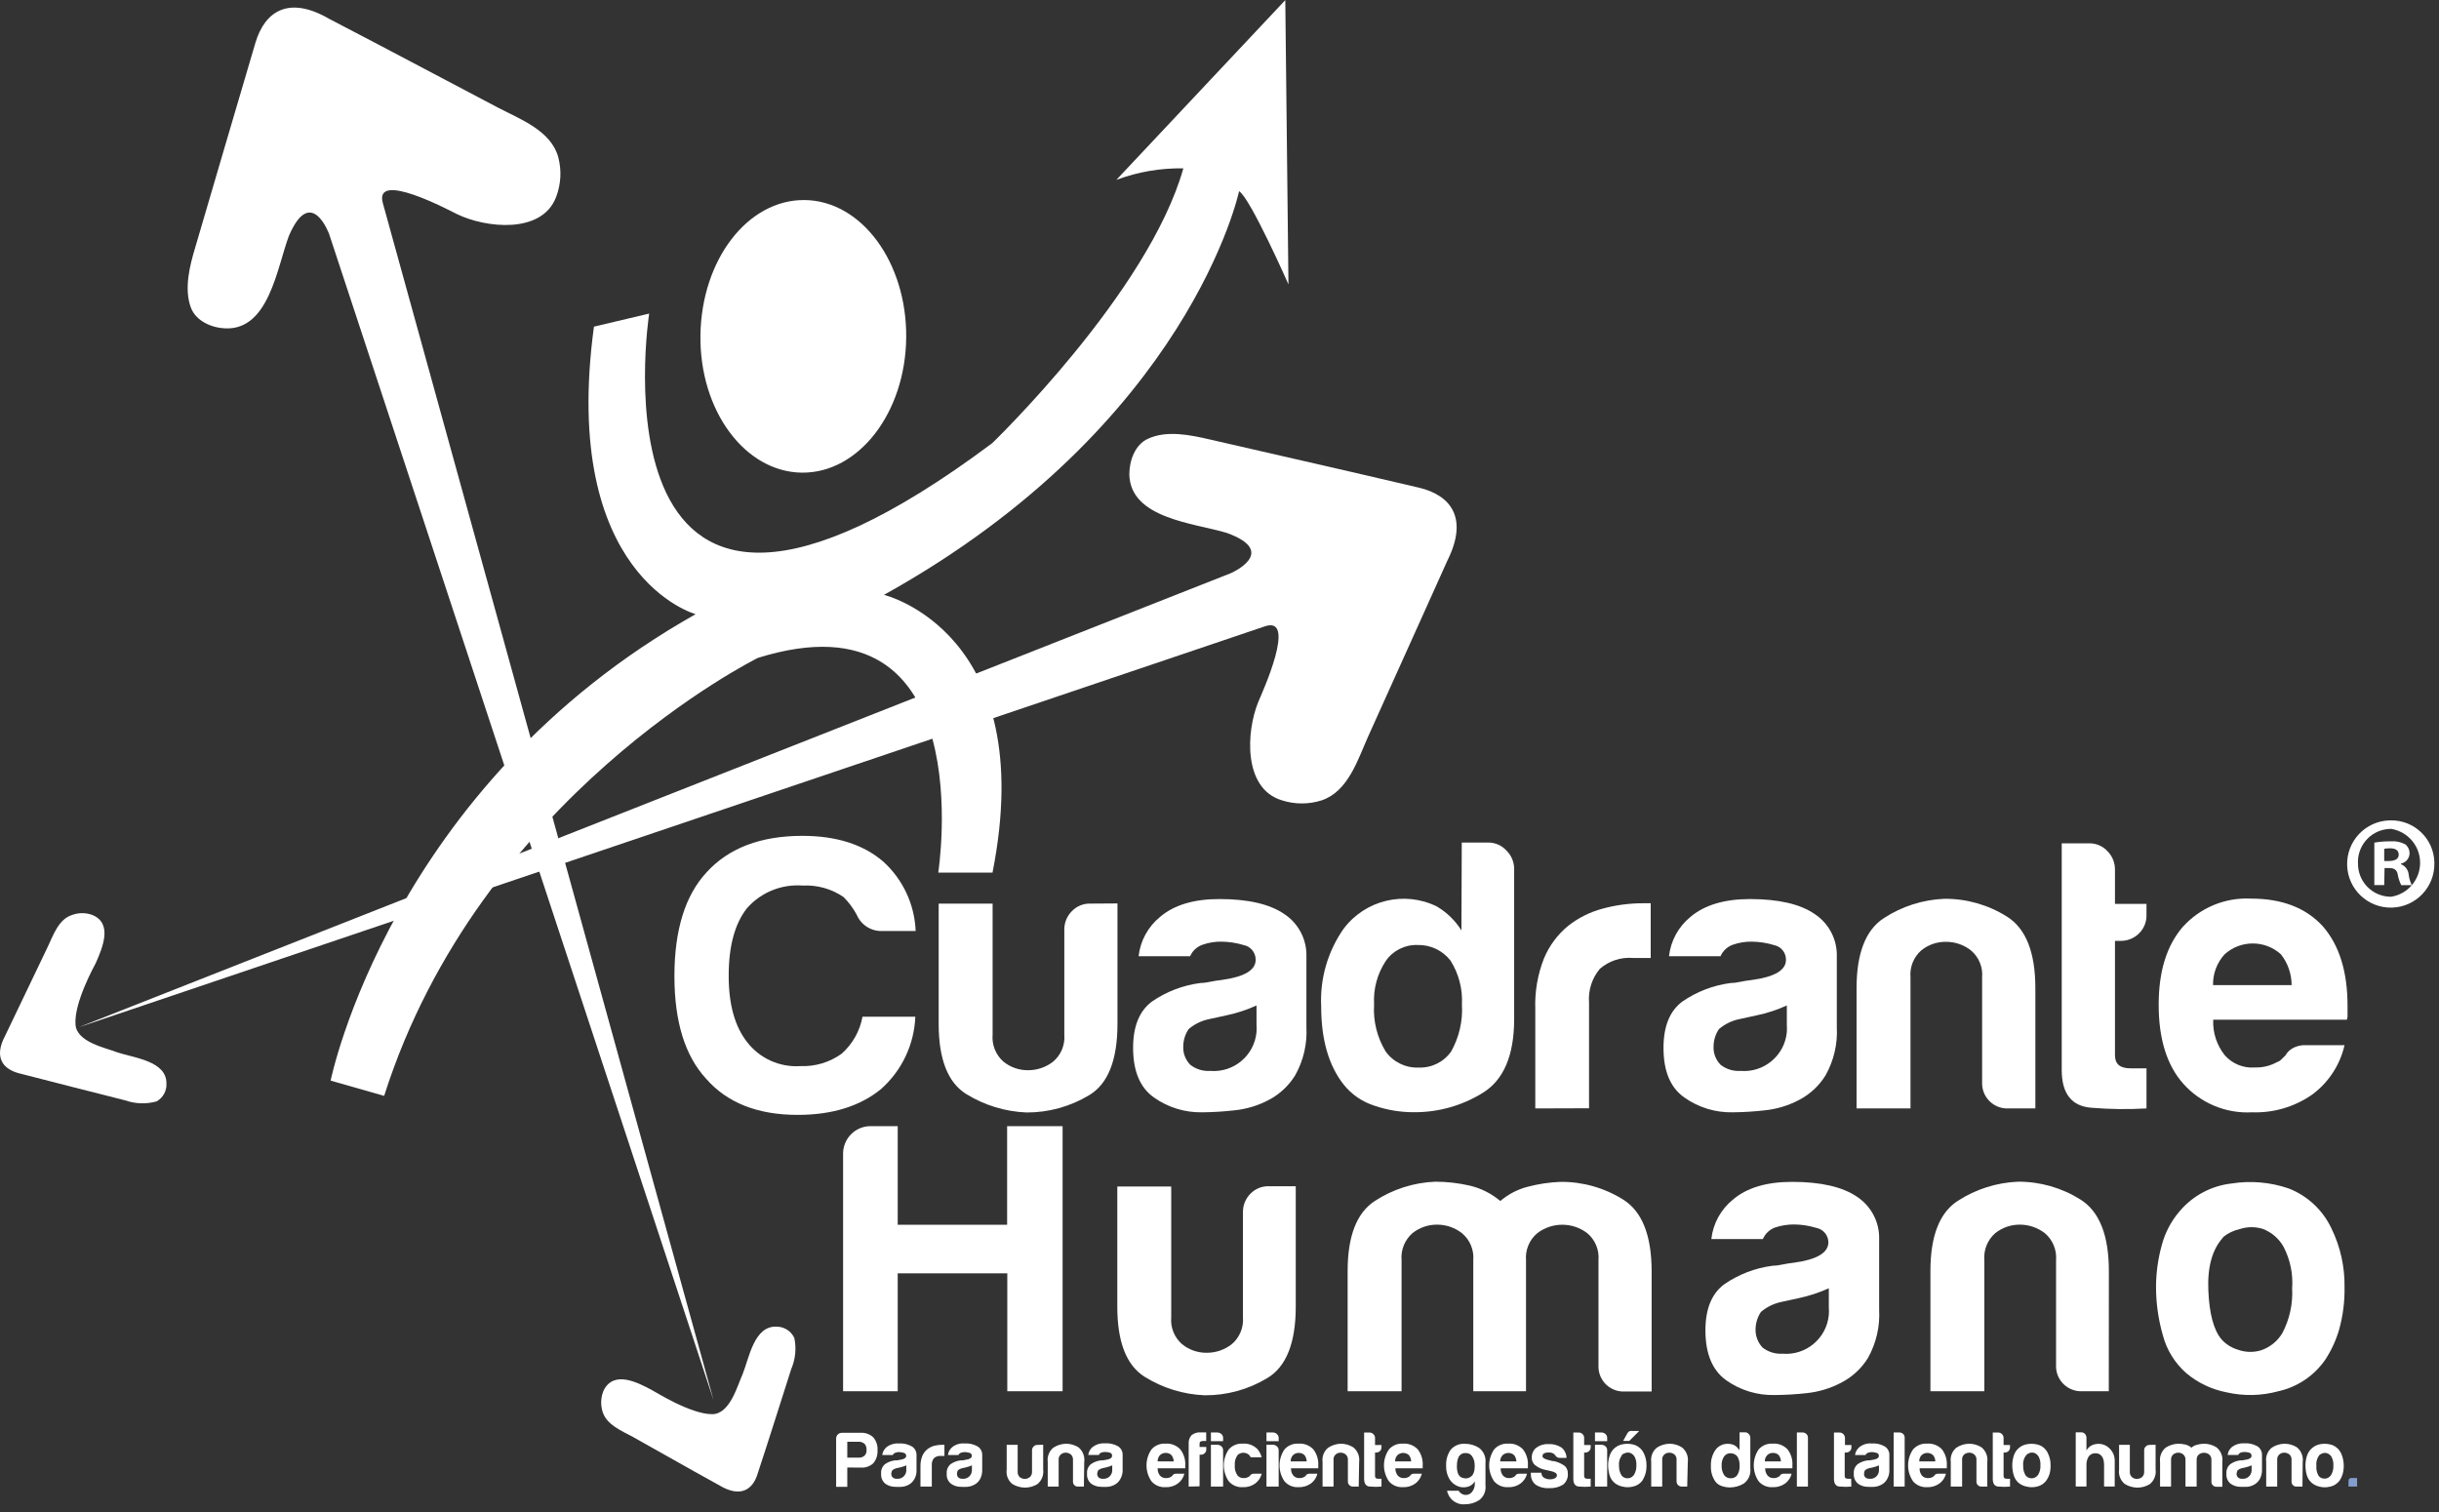
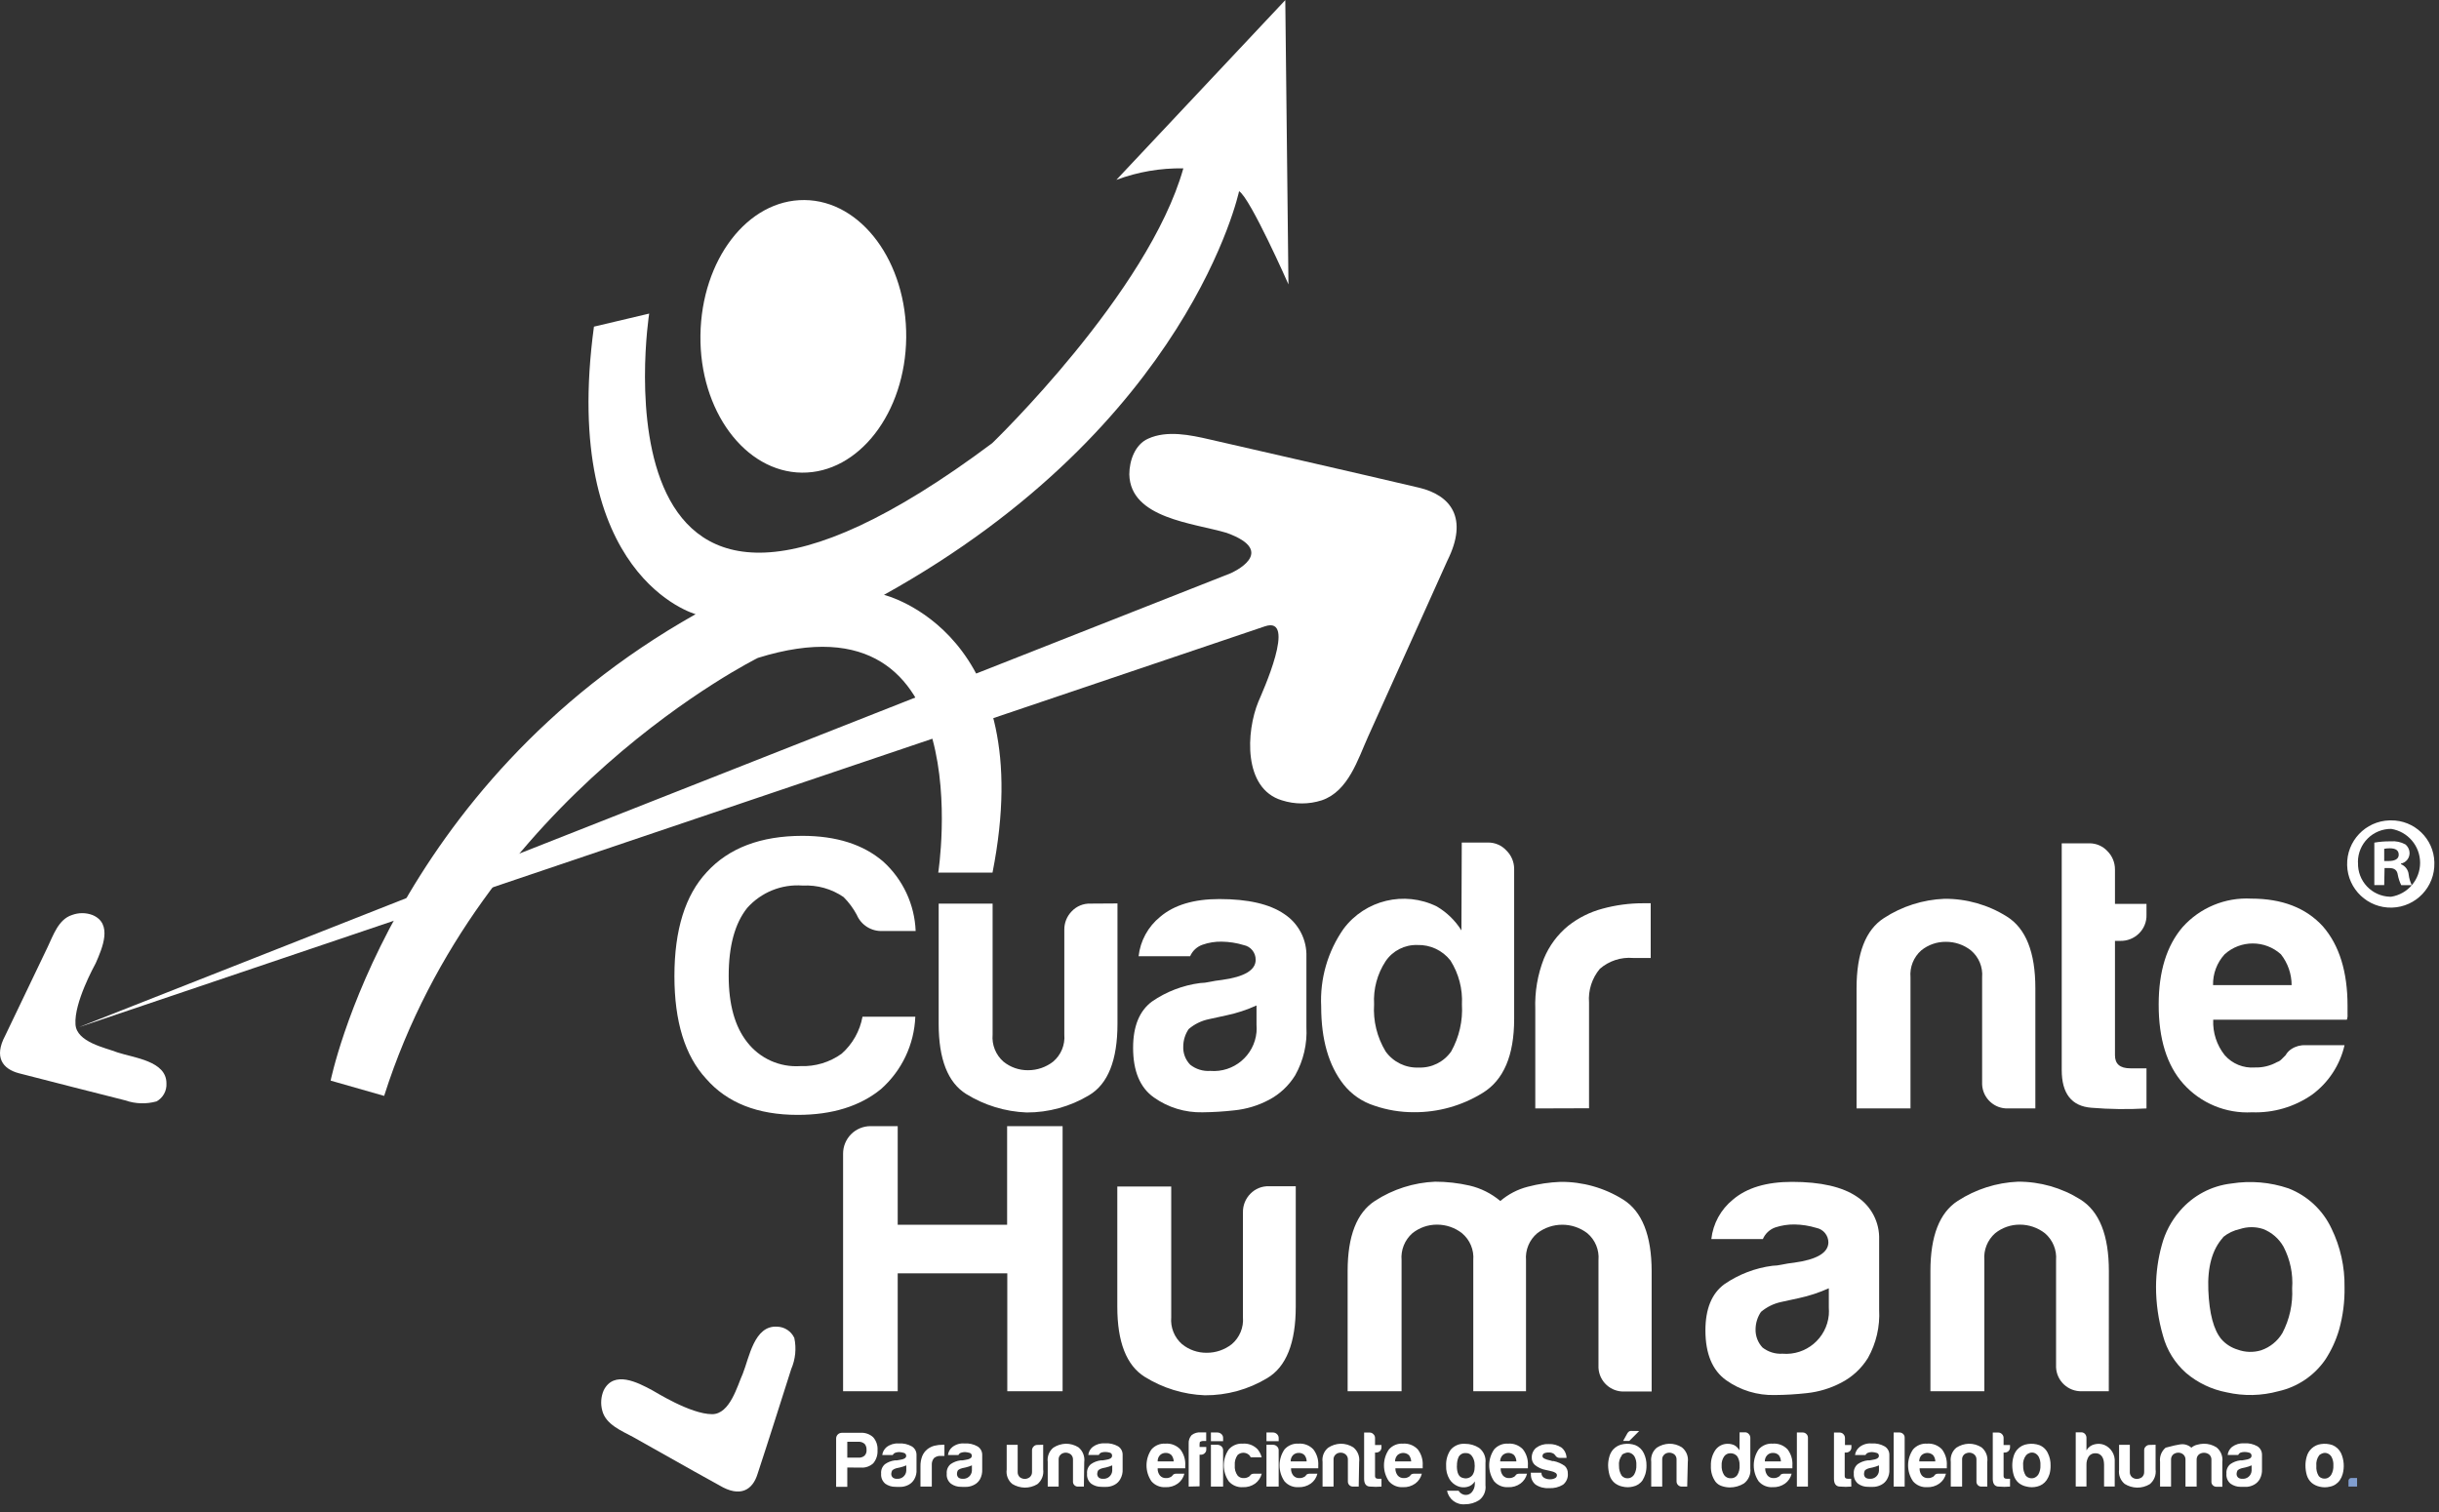
<svg xmlns="http://www.w3.org/2000/svg" width="300px" height="186px" viewBox="0 0 300 186" version="1.1">
  <rect x="0" y="0" width="300" height="186" fill="#333333" stroke="none" />
  <title>Logo Cuadante Humano-blanco</title>
  <desc>Created with Sketch.</desc>
  <g id="Page-1" stroke="none" stroke-width="1" fill="none" fill-rule="evenodd">
    <g id="Logo-Cuadante-Humano-blanco" transform="translate(0, -1)" fill-rule="nonzero">
      <path d="M151.384,71.514 C151.384,71.514 157.405,68.905 150.877,66.549 C146.81,65.334 139.025,64.784 138.908,59.354 C138.908,57.685 139.595,55.677 141.232,54.959 C143.546,53.902 146.44,54.515 148.775,55.054 C157.363,57.03 165.961,58.974 174.539,60.992 C178.447,61.921 180.644,64.721 178.035,69.951 L175.183,76.29 L168.285,91.598 C167.018,94.409 165.856,98.328 162.592,99.448 C160.988,99.966 159.262,99.966 157.658,99.448 C152.894,98.001 153.264,90.996 154.785,87.309 C155.208,86.305 159.613,76.659 155.567,78.054 L9.644,127.382 L151.384,71.514 Z" id="Path" fill="#FFFFFF" />
      <path d="M9.285,127.012 C9.412,129.21 12.972,129.886 14.461,130.467 C16.511,131.143 20.482,131.523 20.472,134.27 C20.529,135.182 20.056,136.046 19.257,136.489 C17.989,136.843 16.643,136.799 15.401,136.362 C11.028,135.253 6.676,134.154 2.313,133.024 C0.327,132.495 -0.771,131.048 0.634,128.407 L2.155,125.237 L5.863,117.493 C6.539,116.088 7.183,114.091 8.852,113.563 C9.666,113.256 10.563,113.256 11.377,113.563 C13.901,114.619 12.592,117.62 11.778,119.479 C11.62,119.786 9.095,124.339 9.285,127.012 Z" id="Path" fill="#FFFFFF" />
-       <path d="M40.489,29.804 C40.489,29.804 38.261,23.687 35.535,30.015 C34.067,33.956 33.074,41.637 27.697,41.394 C26.039,41.33 24.085,40.496 23.472,38.826 C22.616,36.491 23.345,33.649 24.032,31.378 C26.504,22.989 28.944,14.601 31.426,6.233 C32.577,2.419 35.472,0.412 40.489,3.317 L46.553,6.487 L61.278,14.252 C63.982,15.668 67.796,17.073 68.673,20.359 C69.094,21.967 69.001,23.666 68.408,25.219 C66.676,29.835 59.725,29.054 56.197,27.332 C55.225,26.856 45.951,21.912 47.092,25.99 L87.771,173.255 L40.489,29.804 Z" id="Path" fill="#FFFFFF" />
      <path d="M73.056,41.182 L79.849,39.576 C79.849,39.576 71.493,93.31 122.039,55.519 C122.039,55.519 141.243,37.03 145.553,21.711 C142.742,21.662 139.947,22.142 137.313,23.127 L158.092,1.014 L158.482,35.984 C158.482,35.984 153.782,25.335 152.408,24.521 C152.408,24.521 146.345,53.269 108.729,74.177 C108.729,74.177 127.923,78.794 122.081,108.344 L115.405,108.344 C115.405,108.344 120.898,73.31 93.222,81.931 C93.222,81.931 59.007,98.835 47.25,135.813 L40.669,133.932 C40.669,133.932 47.968,97.726 85.563,76.554 C85.563,76.554 68.884,72 73.056,41.182 Z" id="Path" fill="#FFFFFF" />
      <path d="M111.465,42.524 C111.37,51.779 105.623,59.217 98.63,59.143 C91.637,59.069 86.028,51.515 86.155,42.239 C86.282,32.963 91.954,25.546 98.958,25.609 C105.961,25.673 111.549,33.259 111.465,42.524 Z" id="Path" fill="#FFFFFF" />
      <path d="M104.218,181.527 L104.218,183.904 L102.845,183.904 L102.845,177.956 C102.845,177.575 103.151,177.265 103.532,177.259 L105.803,177.259 C106.386,177.21 106.964,177.405 107.398,177.798 C107.786,178.239 107.98,178.818 107.937,179.404 C107.972,179.982 107.787,180.552 107.419,180.999 C107.012,181.38 106.465,181.575 105.908,181.538 L104.218,181.527 Z M104.218,180.312 L105.56,180.312 C105.838,180.34 106.115,180.256 106.331,180.08 C106.524,179.885 106.617,179.613 106.585,179.34 C106.599,179.085 106.52,178.834 106.363,178.633 C106.164,178.451 105.903,178.353 105.634,178.358 L104.218,178.358 L104.218,180.312 Z" id="Shape" fill="#FFFFFF" />
      <path d="M111.782,183.64 C111.517,183.785 111.226,183.875 110.926,183.904 C110.655,183.92 110.384,183.92 110.113,183.904 C109.678,183.906 109.254,183.773 108.898,183.524 C108.53,183.219 108.337,182.753 108.38,182.277 C108.338,181.836 108.516,181.401 108.856,181.115 C109.215,180.861 109.633,180.701 110.07,180.65 L110.292,180.65 L110.609,180.598 C111.18,180.524 111.465,180.355 111.465,180.101 C111.468,179.917 111.339,179.757 111.158,179.721 C110.979,179.669 110.795,179.637 110.609,179.626 C110.444,179.627 110.28,179.656 110.123,179.71 C109.986,179.763 109.874,179.865 109.806,179.995 L108.518,179.995 C108.565,179.611 108.757,179.259 109.056,179.013 C109.482,178.688 110.012,178.53 110.546,178.569 C111.113,178.526 111.68,178.655 112.173,178.939 C112.533,179.167 112.746,179.569 112.732,179.995 L112.732,181.76 C112.765,182.183 112.669,182.607 112.458,182.975 C112.298,183.255 112.064,183.485 111.782,183.64 L111.782,183.64 Z M111.475,181.263 C111.23,181.37 110.975,181.455 110.715,181.517 L110.271,181.612 C110.087,181.656 109.914,181.739 109.764,181.855 C109.682,181.985 109.635,182.134 109.627,182.288 C109.617,182.462 109.682,182.631 109.806,182.753 C109.949,182.869 110.13,182.925 110.313,182.911 C110.597,182.941 110.881,182.854 111.1,182.671 C111.319,182.488 111.454,182.224 111.475,181.939 L111.475,181.263 L111.475,181.263 Z" id="Shape" fill="#FFFFFF" />
      <path d="M113.218,183.873 L113.218,181.379 C113.207,180.946 113.282,180.515 113.44,180.112 C113.574,179.791 113.784,179.508 114.053,179.288 C114.306,179.088 114.597,178.941 114.908,178.854 C115.254,178.768 115.609,178.725 115.965,178.728 L116.165,178.728 L116.165,180.101 L115.722,180.101 C115.42,180.079 115.122,180.174 114.887,180.365 C114.69,180.605 114.591,180.911 114.613,181.221 L114.613,183.873 L113.218,183.873 Z" id="Path" fill="#FFFFFF" />
      <path d="M119.852,183.64 C119.584,183.786 119.29,183.876 118.986,183.904 C118.722,183.92 118.458,183.92 118.194,183.904 C117.759,183.91 117.333,183.777 116.979,183.524 C116.601,183.226 116.402,182.756 116.451,182.277 C116.409,181.836 116.586,181.401 116.926,181.115 C117.287,180.863 117.704,180.703 118.141,180.65 L118.373,180.65 L118.69,180.598 C119.25,180.524 119.535,180.355 119.535,180.101 C119.549,179.917 119.421,179.753 119.239,179.721 C119.06,179.669 118.876,179.637 118.69,179.626 C118.525,179.627 118.361,179.656 118.204,179.71 C118.063,179.756 117.948,179.86 117.887,179.995 L116.599,179.995 C116.64,179.609 116.834,179.256 117.137,179.013 C117.559,178.681 118.092,178.522 118.627,178.569 C119.194,178.526 119.761,178.655 120.254,178.939 C120.614,179.167 120.827,179.569 120.813,179.995 L120.813,181.76 C120.835,182.182 120.74,182.602 120.539,182.975 C120.378,183.258 120.14,183.489 119.852,183.64 L119.852,183.64 Z M119.546,181.263 C119.3,181.37 119.046,181.455 118.785,181.517 L118.342,181.612 C118.156,181.654 117.983,181.737 117.835,181.855 C117.751,181.984 117.707,182.134 117.708,182.288 C117.699,182.459 117.76,182.627 117.877,182.753 C118.021,182.866 118.201,182.922 118.384,182.911 C118.669,182.941 118.954,182.853 119.174,182.667 C119.393,182.482 119.527,182.215 119.546,181.929 L119.546,181.263 L119.546,181.263 Z" id="Shape" fill="#FFFFFF" />
      <path d="M128.313,178.728 L128.313,181.76 C128.407,182.449 128.135,183.138 127.595,183.577 C127.124,183.862 126.582,184.009 126.032,184 C125.49,183.987 124.961,183.83 124.5,183.545 C123.985,183.114 123.729,182.446 123.824,181.781 L123.824,178.738 L125.176,178.738 L125.176,182.034 C125.153,182.292 125.251,182.546 125.44,182.721 C125.617,182.854 125.832,182.928 126.053,182.932 C126.271,182.926 126.481,182.852 126.655,182.721 C126.855,182.552 126.961,182.296 126.94,182.034 L126.94,179.414 C126.939,179.24 127.008,179.073 127.13,178.949 C127.247,178.816 127.418,178.743 127.595,178.749 L128.313,178.728 Z" id="Path" fill="#FFFFFF" />
      <path d="M133.32,183.873 L132.644,183.873 C132.484,183.89 132.324,183.844 132.199,183.742 C132.074,183.641 131.995,183.494 131.979,183.334 L131.979,180.587 C131.998,180.331 131.896,180.081 131.704,179.911 C131.527,179.778 131.313,179.704 131.092,179.7 C130.872,179.699 130.66,179.773 130.489,179.911 C130.293,180.078 130.191,180.33 130.215,180.587 L130.215,183.873 L128.873,183.873 L128.873,180.841 C128.785,180.177 129.044,179.514 129.56,179.087 C130.014,178.791 130.539,178.623 131.081,178.601 C131.637,178.594 132.184,178.748 132.655,179.045 C133.189,179.487 133.457,180.174 133.363,180.862 L133.32,183.873 Z" id="Path" fill="#FFFFFF" />
      <path d="M137.113,183.64 C136.845,183.786 136.55,183.876 136.246,183.904 C135.979,183.921 135.711,183.921 135.444,183.904 C135.009,183.906 134.585,183.773 134.229,183.524 C133.857,183.223 133.662,182.754 133.711,182.277 C133.664,181.835 133.842,181.398 134.187,181.115 C134.543,180.863 134.957,180.703 135.391,180.65 L135.623,180.65 L135.94,180.598 C136.511,180.524 136.785,180.355 136.785,180.101 C136.812,179.916 136.693,179.742 136.511,179.7 C136.329,179.645 136.14,179.617 135.951,179.615 C135.786,179.614 135.622,179.639 135.465,179.689 C135.328,179.743 135.218,179.85 135.158,179.985 L133.859,179.985 C133.903,179.594 134.101,179.237 134.408,178.992 C134.837,178.672 135.365,178.515 135.898,178.548 C136.464,178.511 137.03,178.64 137.525,178.918 C137.885,179.146 138.098,179.548 138.085,179.974 L138.085,181.739 C138.109,182.163 138.01,182.585 137.799,182.954 C137.643,183.245 137.404,183.484 137.113,183.64 Z M136.806,181.263 C136.56,181.368 136.306,181.453 136.046,181.517 L135.602,181.612 C135.417,181.654 135.244,181.737 135.095,181.855 C135.009,181.983 134.961,182.133 134.958,182.288 C134.948,182.462 135.013,182.631 135.137,182.753 C135.277,182.867 135.454,182.924 135.634,182.911 C135.919,182.944 136.206,182.858 136.427,182.675 C136.648,182.492 136.785,182.226 136.806,181.939 L136.806,181.263 L136.806,181.263 Z" id="Shape" fill="#FFFFFF" />
      <path d="M144.718,182.288 L145.68,182.288 C145.562,182.777 145.273,183.208 144.866,183.503 C144.427,183.817 143.895,183.973 143.356,183.947 C142.701,183.987 142.065,183.722 141.634,183.228 C140.819,182.045 140.819,180.482 141.634,179.298 C142.067,178.808 142.703,178.547 143.356,178.59 C144.035,178.538 144.702,178.794 145.173,179.288 C145.614,179.856 145.833,180.566 145.785,181.284 L145.785,181.496 C145.796,181.537 145.796,181.581 145.785,181.622 L142.394,181.622 C142.375,181.947 142.476,182.267 142.68,182.52 C142.869,182.733 143.146,182.846 143.43,182.827 C143.629,182.836 143.827,182.788 144,182.689 C144.04,182.679 144.077,182.657 144.106,182.626 L144.211,182.52 C144.246,182.456 144.297,182.401 144.359,182.362 C144.469,182.302 144.594,182.277 144.718,182.288 Z M142.394,180.777 L144.37,180.777 C144.359,180.498 144.263,180.229 144.095,180.006 C143.904,179.818 143.644,179.719 143.377,179.731 C143.117,179.726 142.866,179.825 142.68,180.006 C142.484,180.214 142.381,180.492 142.394,180.777 L142.394,180.777 Z" id="Shape" fill="#FFFFFF" />
      <path d="M146.208,183.873 L146.208,178.59 C146.181,178.202 146.314,177.82 146.577,177.534 C146.904,177.287 147.311,177.17 147.718,177.206 C147.824,177.196 147.93,177.196 148.035,177.206 C148.144,177.196 148.254,177.196 148.363,177.206 L148.363,178.263 L148.035,178.263 C147.9,178.253 147.764,178.282 147.644,178.347 C147.581,178.347 147.549,178.495 147.549,178.654 L147.549,179.002 L148.373,179.002 L148.373,179.288 C148.387,179.467 148.317,179.642 148.183,179.763 C148.066,179.882 147.907,179.951 147.739,179.953 L147.549,179.953 L147.549,183.841 L146.208,183.873 Z" id="Path" fill="#FFFFFF" />
      <path d="M148.944,177.217 L149.717,177.217 C150.118,177.217 150.444,177.51 150.444,177.872 L150.444,178.284 L148.944,178.284 L148.944,177.217 Z M148.944,178.728 L149.717,178.728 C149.91,178.728 150.095,178.797 150.231,178.919 C150.367,179.042 150.444,179.209 150.444,179.383 L150.444,183.873 L148.944,183.873 L148.944,178.728 Z" id="Shape" fill="#FFFFFF" />
      <path d="M154.225,182.288 L155.197,182.288 C155.073,182.774 154.786,183.203 154.384,183.503 C153.944,183.815 153.412,183.971 152.873,183.947 C152.215,183.991 151.575,183.725 151.141,183.228 C150.326,182.045 150.326,180.482 151.141,179.298 C151.574,178.808 152.21,178.547 152.863,178.59 C153.546,178.537 154.217,178.793 154.69,179.288 C154.923,179.576 155.093,179.911 155.187,180.27 L153.835,180.27 C153.791,180.163 153.727,180.066 153.644,179.985 C153.242,179.622 152.631,179.622 152.229,179.985 C151.963,180.355 151.839,180.809 151.88,181.263 C151.84,181.711 151.964,182.158 152.229,182.52 C152.418,182.733 152.695,182.846 152.979,182.827 C153.178,182.836 153.376,182.788 153.549,182.689 C153.59,182.679 153.626,182.657 153.655,182.626 L153.761,182.52 C153.802,182.458 153.856,182.404 153.919,182.362 C154.013,182.311 154.119,182.286 154.225,182.288 Z" id="Path" fill="#FFFFFF" />
      <path d="M155.778,177.217 L156.546,177.217 C156.738,177.212 156.924,177.281 157.057,177.407 C157.195,177.529 157.275,177.697 157.278,177.872 L157.278,178.284 L155.778,178.284 L155.778,177.217 Z M155.778,178.728 L156.546,178.728 C156.738,178.723 156.924,178.792 157.057,178.918 C157.195,179.04 157.275,179.207 157.278,179.383 L157.278,183.873 L155.778,183.873 L155.778,178.728 Z" id="Shape" fill="#FFFFFF" />
      <path d="M161.081,182.288 L162.042,182.288 C161.924,182.777 161.636,183.208 161.229,183.503 C160.787,183.811 160.257,183.967 159.718,183.947 C159.064,183.987 158.428,183.722 157.996,183.228 C157.182,182.045 157.182,180.482 157.996,179.298 C158.43,178.808 159.066,178.547 159.718,178.59 C160.398,178.538 161.065,178.794 161.535,179.288 C161.977,179.856 162.195,180.566 162.148,181.284 L162.148,181.622 L158.799,181.622 C158.78,181.947 158.881,182.267 159.085,182.52 C159.274,182.733 159.551,182.846 159.835,182.827 C160.034,182.836 160.232,182.788 160.405,182.689 C160.445,182.679 160.482,182.657 160.511,182.626 L160.616,182.52 C160.651,182.456 160.702,182.401 160.764,182.362 C160.861,182.31 160.971,182.285 161.081,182.288 Z M158.757,180.777 L160.722,180.777 C160.72,180.498 160.627,180.228 160.458,180.006 C160.267,179.818 160.007,179.719 159.739,179.731 C159.48,179.726 159.229,179.825 159.042,180.006 C158.847,180.214 158.744,180.492 158.757,180.777 L158.757,180.777 Z" id="Shape" fill="#FFFFFF" />
      <path d="M167.123,183.873 L166.447,183.873 C166.27,183.885 166.096,183.821 165.97,183.695 C165.844,183.569 165.78,183.395 165.792,183.218 L165.792,180.587 C165.812,180.329 165.706,180.077 165.507,179.911 C165.337,179.773 165.124,179.699 164.905,179.7 C164.685,179.694 164.471,179.769 164.303,179.911 C164.107,180.078 164.004,180.33 164.028,180.587 L164.028,183.873 L162.676,183.873 L162.676,180.841 C162.586,180.174 162.85,179.509 163.373,179.087 C163.823,178.79 164.345,178.622 164.884,178.601 C165.44,178.593 165.987,178.747 166.458,179.045 C166.999,179.482 167.272,180.172 167.176,180.862 L167.123,183.873 Z" id="Path" fill="#FFFFFF" />
      <path d="M169.923,183.873 C169.462,183.915 168.999,183.915 168.539,183.873 C168.042,183.873 167.789,183.524 167.789,182.932 L167.789,177.227 L168.486,177.227 C168.655,177.229 168.817,177.302 168.93,177.428 C169.063,177.545 169.136,177.716 169.13,177.893 L169.13,178.759 L169.923,178.759 L169.923,179.034 C169.93,179.212 169.861,179.386 169.732,179.509 C169.605,179.625 169.439,179.688 169.268,179.689 L169.13,179.689 L169.13,182.584 C169.13,182.795 169.257,182.911 169.511,182.911 L169.923,182.911 L169.923,183.873 Z" id="Path" fill="#FFFFFF" />
      <path d="M173.915,182.288 L174.887,182.288 C174.769,182.777 174.481,183.208 174.074,183.503 C173.635,183.817 173.102,183.973 172.563,183.947 C171.909,183.987 171.273,183.722 170.842,183.228 C170.027,182.045 170.027,180.482 170.842,179.298 C171.275,178.808 171.911,178.547 172.563,178.59 C173.243,178.538 173.91,178.794 174.38,179.288 C174.822,179.856 175.04,180.566 174.993,181.284 L174.993,181.622 L171.634,181.622 C171.623,181.947 171.728,182.266 171.93,182.52 C172.119,182.733 172.396,182.846 172.68,182.827 C172.879,182.836 173.077,182.788 173.25,182.689 C173.289,182.676 173.325,182.655 173.356,182.626 L173.461,182.52 C173.496,182.456 173.547,182.401 173.609,182.362 C173.703,182.311 173.809,182.286 173.915,182.288 L173.915,182.288 Z M171.592,180.777 L173.577,180.777 C173.566,180.498 173.471,180.229 173.303,180.006 C172.901,179.643 172.289,179.643 171.887,180.006 C171.697,180.218 171.591,180.492 171.592,180.777 L171.592,180.777 Z" id="Shape" fill="#FFFFFF" />
      <path d="M181.405,183.566 L181.405,183.239 C181.198,183.584 180.858,183.829 180.465,183.915 C180.074,184.011 179.663,183.978 179.292,183.82 C178.878,183.644 178.528,183.345 178.289,182.964 C177.992,182.464 177.849,181.887 177.877,181.305 C177.841,180.611 178.034,179.925 178.426,179.351 C178.865,178.834 179.525,178.559 180.201,178.611 C180.81,178.608 181.408,178.78 181.923,179.108 C182.499,179.543 182.8,180.251 182.715,180.967 L182.715,183.704 C182.805,184.418 182.502,185.126 181.923,185.553 C181.408,185.88 180.81,186.053 180.201,186.049 C179.144,186.149 178.185,185.424 177.993,184.38 L179.408,184.38 C179.517,184.565 179.679,184.712 179.873,184.802 C180.299,185.01 180.812,184.88 181.088,184.496 C181.292,184.229 181.403,183.903 181.405,183.566 Z M179.197,181.337 C179.197,182.235 179.451,182.721 179.968,182.816 C180.384,182.946 180.837,182.808 181.109,182.468 C181.246,182.265 181.332,182.034 181.363,181.791 C181.405,181.494 181.405,181.191 181.363,180.893 C181.319,180.607 181.206,180.335 181.035,180.101 C180.868,179.867 180.593,179.735 180.306,179.752 C179.936,179.715 179.58,179.908 179.408,180.238 C179.264,180.571 179.196,180.932 179.208,181.295 L179.197,181.337 Z" id="Shape" fill="#FFFFFF" />
      <path d="M186.856,182.288 L187.827,182.288 C187.71,182.777 187.421,183.208 187.014,183.503 C186.575,183.817 186.043,183.973 185.504,183.947 C184.849,183.987 184.213,183.722 183.782,183.228 C182.967,182.045 182.967,180.482 183.782,179.298 C184.215,178.808 184.851,178.547 185.504,178.59 C186.183,178.538 186.85,178.794 187.32,179.288 C187.762,179.856 187.98,180.566 187.933,181.284 L187.933,181.622 L184.585,181.622 C184.565,181.947 184.667,182.267 184.87,182.52 C185.059,182.733 185.336,182.846 185.62,182.827 C185.819,182.836 186.017,182.788 186.19,182.689 C186.231,182.679 186.267,182.657 186.296,182.626 L186.401,182.52 C186.436,182.456 186.487,182.401 186.549,182.362 C186.643,182.311 186.749,182.286 186.856,182.288 Z M184.542,180.777 L186.518,180.777 C186.507,180.498 186.411,180.229 186.243,180.006 C185.841,179.643 185.23,179.643 184.827,180.006 C184.629,180.214 184.52,180.49 184.521,180.777 L184.542,180.777 Z" id="Shape" fill="#FFFFFF" />
      <path d="M188.282,182.172 L189.602,182.172 C189.587,182.411 189.7,182.64 189.898,182.774 C190.128,182.919 190.397,182.989 190.669,182.975 C190.878,182.982 191.086,182.935 191.271,182.837 C191.417,182.773 191.509,182.627 191.504,182.468 C191.504,182.235 191.239,182.066 190.69,181.95 L190.162,181.834 C189.663,181.749 189.194,181.538 188.799,181.221 C188.537,180.985 188.394,180.644 188.408,180.291 C188.401,179.825 188.607,179.381 188.968,179.087 C189.405,178.768 189.939,178.612 190.479,178.643 C191.048,178.613 191.611,178.769 192.085,179.087 C192.457,179.4 192.676,179.858 192.687,180.344 L191.863,180.344 C191.625,180.355 191.403,180.227 191.292,180.017 L191.144,179.858 C190.958,179.732 190.736,179.669 190.511,179.678 C190.3,179.669 190.09,179.709 189.898,179.795 C189.782,179.876 189.718,180.013 189.729,180.154 C189.729,180.355 190.056,180.534 190.732,180.672 L190.933,180.735 L191.102,180.735 C191.597,180.838 192.064,181.043 192.475,181.337 C192.725,181.58 192.86,181.918 192.845,182.267 C192.892,182.795 192.669,183.311 192.254,183.64 C191.734,183.957 191.128,184.104 190.521,184.063 C189.934,184.105 189.35,183.948 188.863,183.619 C188.481,183.299 188.273,182.817 188.303,182.32 L188.282,182.172 Z" id="Path" fill="#FFFFFF" />
-       <path d="M195.655,183.873 C195.195,183.915 194.731,183.915 194.271,183.873 C193.775,183.873 193.521,183.524 193.521,182.932 L193.521,177.227 L194.218,177.227 C194.388,177.229 194.549,177.302 194.662,177.428 C194.792,177.546 194.862,177.717 194.852,177.893 L194.852,178.759 L195.655,178.759 L195.655,179.034 C195.658,179.214 195.586,179.387 195.454,179.509 C195.328,179.626 195.162,179.691 194.989,179.689 L194.852,179.689 L194.852,182.584 C194.852,182.795 194.989,182.911 195.243,182.911 L195.655,182.911 L195.655,183.873 Z" id="Path" fill="#FFFFFF" />
-       <path d="M196.183,177.217 L196.956,177.217 C197.15,177.214 197.337,177.282 197.474,177.406 C197.611,177.529 197.686,177.697 197.683,177.872 L197.683,178.284 L196.183,178.284 L196.183,177.217 Z M196.183,178.728 L196.956,178.728 C197.15,178.725 197.337,178.793 197.474,178.916 C197.611,179.04 197.686,179.208 197.683,179.383 L197.683,183.873 L196.183,183.873 L196.183,178.728 Z" id="Shape" fill="#FFFFFF" />
      <path d="M198.592,183.418 C198.301,183.171 198.088,182.844 197.979,182.478 C197.867,182.083 197.806,181.674 197.799,181.263 C197.799,180.906 197.849,180.55 197.947,180.207 C198.032,179.884 198.187,179.585 198.401,179.33 C198.738,178.953 199.199,178.709 199.701,178.643 C200.183,178.568 200.676,178.612 201.137,178.77 C201.604,178.959 201.981,179.317 202.194,179.774 C202.418,180.241 202.53,180.755 202.521,181.274 C202.527,181.631 202.481,181.987 202.384,182.33 C202.298,182.6 202.181,182.859 202.035,183.102 C201.756,183.503 201.332,183.779 200.852,183.873 C200.429,183.978 199.986,183.978 199.563,183.873 C199.208,183.802 198.874,183.646 198.592,183.418 L198.592,183.418 Z M199.511,180.006 C199.216,180.379 199.083,180.855 199.141,181.327 C199.127,181.757 199.245,182.18 199.479,182.542 C199.585,182.666 199.724,182.757 199.88,182.806 C200.08,182.866 200.293,182.866 200.493,182.806 C200.716,182.726 200.904,182.568 201.021,182.362 C201.207,182.019 201.295,181.632 201.275,181.242 C201.299,180.876 201.222,180.511 201.053,180.186 C200.934,179.985 200.752,179.828 200.535,179.742 C200.341,179.668 200.127,179.668 199.933,179.742 C199.754,179.787 199.59,179.878 199.458,180.006 L199.511,180.006 Z M201.623,177.037 L200.408,178.252 L199.648,178.252 L200.197,177.27 C200.234,177.213 200.281,177.163 200.335,177.122 C200.408,177.059 200.502,177.026 200.599,177.027 L201.623,177.037 Z" id="Shape" fill="#FFFFFF" />
      <path d="M207.528,183.873 L206.884,183.873 C206.707,183.882 206.534,183.816 206.407,183.691 C206.281,183.567 206.212,183.395 206.218,183.218 L206.218,180.587 C206.242,180.33 206.14,180.078 205.944,179.911 C205.767,179.778 205.552,179.704 205.331,179.7 C205.112,179.699 204.899,179.773 204.729,179.911 C204.533,180.078 204.43,180.33 204.454,180.587 L204.454,183.873 L203.102,183.873 L203.102,180.841 C203.014,180.177 203.273,179.514 203.789,179.087 C204.243,178.791 204.768,178.623 205.31,178.601 C205.863,178.593 206.407,178.747 206.873,179.045 C207.422,179.478 207.7,180.169 207.602,180.862 L207.528,183.873 Z" id="Path" fill="#FFFFFF" />
      <path d="M213.972,177.196 L214.627,177.196 C214.804,177.19 214.975,177.263 215.092,177.396 C215.215,177.516 215.286,177.679 215.292,177.851 L215.292,181.633 C215.38,182.35 215.078,183.059 214.5,183.492 C213.978,183.81 213.379,183.979 212.768,183.978 C212.433,183.974 212.102,183.917 211.785,183.809 C211.477,183.712 211.204,183.524 211.004,183.271 C210.605,182.703 210.408,182.019 210.444,181.327 C210.413,180.628 210.609,179.939 211.004,179.362 C211.353,178.883 211.912,178.604 212.504,178.611 C212.8,178.606 213.093,178.671 213.359,178.802 C213.607,178.953 213.814,179.164 213.961,179.414 L213.972,177.196 Z M211.764,181.263 C211.74,181.679 211.843,182.091 212.06,182.446 C212.246,182.714 212.558,182.866 212.884,182.848 C213.207,182.867 213.516,182.714 213.697,182.446 C213.907,182.089 214.003,181.676 213.972,181.263 C213.99,180.873 213.891,180.487 213.687,180.154 C213.481,179.907 213.174,179.767 212.852,179.774 C212.537,179.762 212.237,179.914 212.06,180.175 C211.846,180.496 211.743,180.878 211.764,181.263 Z" id="Shape" fill="#FFFFFF" />
      <path d="M219.401,182.288 L220.373,182.288 C220.255,182.777 219.967,183.208 219.56,183.503 C219.12,183.815 218.588,183.971 218.049,183.947 C217.391,183.991 216.751,183.725 216.317,183.228 C215.514,182.041 215.514,180.485 216.317,179.298 C216.753,178.805 217.393,178.544 218.049,178.59 C218.729,178.538 219.396,178.794 219.866,179.288 C220.304,179.857 220.519,180.567 220.468,181.284 L220.468,181.496 C220.479,181.537 220.479,181.581 220.468,181.622 L217.12,181.622 C217.109,181.947 217.214,182.266 217.415,182.52 C217.605,182.733 217.882,182.846 218.165,182.827 C218.361,182.834 218.555,182.786 218.725,182.689 C218.766,182.679 218.802,182.657 218.831,182.626 L218.947,182.52 C218.981,182.458 219.028,182.404 219.085,182.362 C219.183,182.313 219.291,182.287 219.401,182.288 L219.401,182.288 Z M217.077,180.777 L219.053,180.777 C219.051,180.498 218.958,180.228 218.789,180.006 C218.598,179.818 218.338,179.719 218.07,179.731 C217.81,179.722 217.558,179.822 217.373,180.006 C217.174,180.212 217.067,180.491 217.077,180.777 L217.077,180.777 Z" id="Shape" fill="#FFFFFF" />
      <path d="M221.018,177.217 L221.715,177.217 C221.888,177.212 222.055,177.277 222.18,177.396 C222.307,177.514 222.379,177.678 222.38,177.851 L222.38,183.873 L221.018,183.873 L221.018,177.217 Z" id="Path" fill="#FFFFFF" />
      <path d="M227.715,183.873 C227.254,183.915 226.791,183.915 226.331,183.873 C225.835,183.873 225.581,183.524 225.581,182.932 L225.581,177.227 L226.299,177.227 C226.469,177.229 226.63,177.302 226.743,177.428 C226.865,177.552 226.933,177.719 226.933,177.893 L226.933,178.759 L227.725,178.759 L227.725,179.034 C227.733,179.212 227.664,179.386 227.535,179.509 C227.408,179.625 227.242,179.688 227.07,179.689 L226.901,179.689 L226.901,182.584 C226.901,182.795 227.028,182.911 227.292,182.911 L227.694,182.911 L227.715,183.873 Z" id="Path" fill="#FFFFFF" />
      <path d="M231.423,183.64 C231.155,183.786 230.86,183.876 230.556,183.904 C230.292,183.92 230.028,183.92 229.764,183.904 C229.329,183.91 228.904,183.777 228.549,183.524 C228.179,183.22 227.982,182.755 228.021,182.277 C227.979,181.836 228.157,181.401 228.496,181.115 C228.857,180.863 229.274,180.703 229.711,180.65 L229.944,180.65 L230.25,180.598 C230.82,180.524 231.106,180.355 231.106,180.101 C231.119,179.914 230.985,179.748 230.799,179.721 C230.621,179.668 230.436,179.636 230.25,179.626 C230.088,179.627 229.927,179.656 229.775,179.71 C229.636,179.76 229.522,179.862 229.458,179.995 L228.169,179.995 C228.22,179.61 228.416,179.258 228.718,179.013 C229.14,178.681 229.673,178.522 230.208,178.569 C230.775,178.526 231.342,178.655 231.835,178.939 C232.195,179.167 232.408,179.569 232.394,179.995 L232.394,181.76 C232.424,182.184 232.324,182.608 232.109,182.975 C231.95,183.259 231.711,183.49 231.423,183.64 L231.423,183.64 Z M231.116,181.263 C230.871,181.37 230.616,181.455 230.356,181.517 L229.912,181.612 C229.727,181.654 229.553,181.737 229.405,181.855 C229.322,181.984 229.278,182.134 229.278,182.288 C229.264,182.46 229.326,182.63 229.447,182.753 C229.589,182.863 229.765,182.919 229.944,182.911 C230.229,182.944 230.516,182.858 230.737,182.675 C230.958,182.492 231.095,182.226 231.116,181.939 L231.116,181.263 L231.116,181.263 Z" id="Shape" fill="#FFFFFF" />
      <path d="M232.923,177.217 L233.62,177.217 C233.792,177.212 233.96,177.277 234.085,177.396 C234.212,177.512 234.282,177.679 234.275,177.851 L234.275,183.873 L232.923,183.873 L232.923,177.217 Z" id="Path" fill="#FFFFFF" />
      <path d="M238.394,182.288 L239.356,182.288 C239.238,182.777 238.949,183.208 238.542,183.503 C238.102,183.815 237.571,183.971 237.032,183.947 C236.377,183.987 235.741,183.722 235.31,183.228 C234.495,182.045 234.495,180.482 235.31,179.298 C235.743,178.808 236.379,178.547 237.032,178.59 C237.715,178.537 238.386,178.793 238.859,179.288 C239.293,179.859 239.507,180.568 239.461,181.284 L239.461,181.496 C239.472,181.537 239.472,181.581 239.461,181.622 L236.113,181.622 C236.098,181.946 236.199,182.265 236.398,182.52 C236.591,182.734 236.871,182.846 237.158,182.827 C237.354,182.834 237.548,182.786 237.718,182.689 C237.759,182.679 237.795,182.657 237.824,182.626 L237.93,182.52 C237.967,182.458 238.018,182.404 238.077,182.362 C238.175,182.311 238.284,182.286 238.394,182.288 Z M236.07,180.777 L238.046,180.777 C238.045,180.496 237.948,180.224 237.771,180.006 C237.369,179.643 236.758,179.643 236.356,180.006 C236.16,180.214 236.057,180.492 236.07,180.777 Z" id="Shape" fill="#FFFFFF" />
      <path d="M244.437,183.873 L243.761,183.873 C243.601,183.887 243.442,183.838 243.319,183.734 C243.196,183.631 243.119,183.483 243.106,183.323 L243.106,180.587 C243.129,180.328 243.022,180.075 242.82,179.911 C242.65,179.773 242.437,179.699 242.218,179.7 C241.997,179.704 241.783,179.778 241.606,179.911 C241.416,180.082 241.319,180.333 241.342,180.587 L241.342,183.873 L239.947,183.873 L239.947,180.841 C239.859,180.177 240.118,179.514 240.634,179.087 C241.088,178.791 241.613,178.623 242.155,178.601 C242.712,178.593 243.259,178.747 243.729,179.045 C244.268,179.484 244.537,180.174 244.437,180.862 L244.437,183.873 Z" id="Path" fill="#FFFFFF" />
      <path d="M247.236,183.873 C246.776,183.915 246.312,183.915 245.852,183.873 C245.356,183.873 245.113,183.524 245.113,182.932 L245.113,177.227 L245.81,177.227 C245.979,177.229 246.14,177.302 246.254,177.428 C246.379,177.55 246.448,177.718 246.444,177.893 L246.444,178.759 L247.236,178.759 L247.236,179.034 C247.244,179.212 247.174,179.386 247.046,179.509 C246.918,179.625 246.753,179.688 246.581,179.689 L246.444,179.689 L246.444,182.584 C246.444,182.795 246.57,182.911 246.835,182.911 L247.236,182.911 L247.236,183.873 Z" id="Path" fill="#FFFFFF" />
      <path d="M248.292,183.418 C248.008,183.167 247.799,182.842 247.69,182.478 C247.573,182.084 247.513,181.675 247.511,181.263 C247.511,180.906 247.56,180.55 247.658,180.207 C247.738,179.883 247.894,179.582 248.113,179.33 C248.446,178.948 248.909,178.703 249.412,178.643 C249.891,178.568 250.38,178.612 250.838,178.77 C251.308,178.953 251.688,179.313 251.894,179.774 C252.125,180.239 252.237,180.754 252.222,181.274 C252.231,181.63 252.189,181.986 252.095,182.33 C252.012,182.596 251.891,182.849 251.736,183.08 C251.459,183.483 251.04,183.766 250.563,183.873 C250.14,183.978 249.698,183.978 249.275,183.873 C248.915,183.804 248.578,183.648 248.292,183.418 Z M249.222,180.006 C248.928,180.379 248.795,180.855 248.852,181.327 C248.835,181.755 248.95,182.179 249.18,182.542 C249.29,182.666 249.432,182.758 249.592,182.806 C249.787,182.869 249.998,182.869 250.194,182.806 C250.418,182.723 250.608,182.567 250.732,182.362 C250.915,182.018 250.999,181.631 250.975,181.242 C251,180.876 250.923,180.511 250.754,180.186 C250.637,179.986 250.459,179.83 250.246,179.742 C250.049,179.668 249.831,179.668 249.634,179.742 C249.478,179.796 249.337,179.887 249.222,180.006 Z" id="Shape" fill="#FFFFFF" />
      <path d="M258.549,180.175 C258.372,179.914 258.073,179.762 257.757,179.774 C257.433,179.755 257.121,179.897 256.923,180.154 C256.722,180.469 256.622,180.837 256.637,181.21 L256.637,183.862 L255.317,183.862 L255.317,177.196 L255.972,177.196 C256.15,177.188 256.323,177.257 256.447,177.386 C256.565,177.512 256.633,177.678 256.637,177.851 L256.637,179.414 C256.851,179.04 257.211,178.772 257.63,178.675 C258.029,178.572 258.451,178.598 258.835,178.749 C259.671,179.105 260.185,179.956 260.113,180.862 L260.113,183.862 L258.803,183.862 L258.803,181.189 C258.8,181.012 258.783,180.835 258.75,180.661 C258.716,180.487 258.647,180.322 258.549,180.175 Z" id="Path" fill="#FFFFFF" />
      <path d="M265.141,178.728 L265.141,181.76 C265.234,182.449 264.962,183.138 264.423,183.577 C263.952,183.862 263.41,184.009 262.859,184 C262.32,183.989 261.795,183.832 261.338,183.545 C260.819,183.116 260.559,182.448 260.651,181.781 L260.651,178.738 L261.972,178.738 L261.972,182.034 C261.946,182.294 262.049,182.551 262.246,182.721 C262.417,182.859 262.63,182.934 262.849,182.932 C263.069,182.922 263.281,182.849 263.461,182.721 C263.655,182.548 263.756,182.294 263.736,182.034 L263.736,179.414 C263.726,179.239 263.796,179.068 263.926,178.949 C264.047,178.816 264.221,178.742 264.401,178.749 L265.141,178.728 Z" id="Path" fill="#FFFFFF" />
-       <path d="M270.158,183.873 L268.817,183.873 L268.817,180.587 C268.836,180.329 268.73,180.077 268.532,179.911 C268.361,179.773 268.149,179.699 267.93,179.7 C267.708,179.704 267.494,179.778 267.317,179.911 C267.125,180.081 267.024,180.331 267.042,180.587 L267.042,183.873 L265.69,183.873 L265.69,180.841 C265.606,180.177 265.864,179.517 266.377,179.087 C266.831,178.791 267.356,178.623 267.898,178.601 C268.193,178.601 268.487,178.632 268.775,178.696 C269.06,178.761 269.325,178.895 269.546,179.087 C269.744,178.91 269.984,178.787 270.243,178.728 C270.508,178.654 270.781,178.611 271.056,178.601 C271.613,178.593 272.16,178.747 272.63,179.045 C273.172,179.482 273.444,180.172 273.349,180.862 L273.349,183.894 L272.662,183.894 C272.331,183.918 272.04,183.675 272.007,183.345 L272.007,180.608 C272.028,180.347 271.922,180.091 271.722,179.921 C271.348,179.645 270.838,179.645 270.465,179.921 C270.271,180.095 270.17,180.349 270.19,180.608 L270.19,183.894 L270.158,183.873 Z" id="Path" fill="#FFFFFF" />
+       <path d="M270.158,183.873 L268.817,183.873 L268.817,180.587 C268.836,180.329 268.73,180.077 268.532,179.911 C268.361,179.773 268.149,179.699 267.93,179.7 C267.708,179.704 267.494,179.778 267.317,179.911 C267.125,180.081 267.024,180.331 267.042,180.587 L267.042,183.873 L265.69,183.873 L265.69,180.841 C265.606,180.177 265.864,179.517 266.377,179.087 C268.193,178.601 268.487,178.632 268.775,178.696 C269.06,178.761 269.325,178.895 269.546,179.087 C269.744,178.91 269.984,178.787 270.243,178.728 C270.508,178.654 270.781,178.611 271.056,178.601 C271.613,178.593 272.16,178.747 272.63,179.045 C273.172,179.482 273.444,180.172 273.349,180.862 L273.349,183.894 L272.662,183.894 C272.331,183.918 272.04,183.675 272.007,183.345 L272.007,180.608 C272.028,180.347 271.922,180.091 271.722,179.921 C271.348,179.645 270.838,179.645 270.465,179.921 C270.271,180.095 270.17,180.349 270.19,180.608 L270.19,183.894 L270.158,183.873 Z" id="Path" fill="#FFFFFF" />
      <path d="M277.257,183.64 C276.993,183.785 276.701,183.875 276.401,183.904 C276.127,183.904 275.863,183.904 275.588,183.904 C275.154,183.906 274.729,183.773 274.373,183.524 C274.001,183.223 273.806,182.754 273.856,182.277 C273.814,181.836 273.991,181.401 274.331,181.115 C274.691,180.861 275.108,180.701 275.546,180.65 L275.778,180.65 L276.085,180.598 C276.655,180.524 276.94,180.355 276.94,180.101 C276.961,179.914 276.838,179.741 276.655,179.7 C276.473,179.645 276.285,179.617 276.095,179.615 C275.93,179.614 275.766,179.639 275.609,179.689 C275.472,179.743 275.362,179.85 275.303,179.985 L274.004,179.985 C274.047,179.596 274.24,179.24 274.542,178.992 C274.975,178.673 275.506,178.516 276.042,178.548 C276.609,178.511 277.174,178.64 277.669,178.918 C278.026,179.149 278.238,179.549 278.229,179.974 L278.229,181.739 C278.251,182.161 278.156,182.582 277.954,182.954 C277.791,183.243 277.549,183.481 277.257,183.64 L277.257,183.64 Z M276.951,181.263 C276.705,181.37 276.451,181.455 276.19,181.517 L275.746,181.612 C275.562,181.656 275.389,181.739 275.239,181.855 C275.158,181.985 275.11,182.134 275.102,182.288 C275.092,182.462 275.158,182.631 275.282,182.753 C275.421,182.867 275.599,182.924 275.778,182.911 C276.067,182.944 276.357,182.856 276.579,182.668 C276.8,182.48 276.935,182.209 276.951,181.918 L276.951,181.263 L276.951,181.263 Z" id="Shape" fill="#FFFFFF" />
-       <path d="M283.204,183.873 L282.528,183.873 C282.368,183.89 282.208,183.844 282.083,183.742 C281.958,183.641 281.879,183.494 281.863,183.334 L281.863,180.587 C281.881,180.331 281.78,180.081 281.588,179.911 C281.411,179.778 281.197,179.704 280.975,179.7 C280.756,179.699 280.544,179.773 280.373,179.911 C280.177,180.078 280.075,180.33 280.099,180.587 L280.099,183.873 L278.746,183.873 L278.746,180.841 C278.652,180.176 278.912,179.51 279.433,179.087 C279.887,178.791 280.413,178.623 280.954,178.601 C281.511,178.594 282.057,178.748 282.528,179.045 C283.062,179.487 283.33,180.174 283.236,180.862 L283.204,183.873 Z" id="Path" fill="#FFFFFF" />
      <path d="M284.345,183.418 C284.061,183.167 283.852,182.842 283.743,182.478 C283.629,182.083 283.572,181.674 283.574,181.263 C283.574,180.906 283.624,180.55 283.722,180.207 C283.936,179.379 284.628,178.761 285.475,178.643 C285.954,178.568 286.444,178.612 286.901,178.77 C287.366,178.962 287.742,179.32 287.958,179.774 C288.316,180.582 288.383,181.489 288.148,182.341 C288.073,182.608 287.956,182.862 287.799,183.091 C287.514,183.504 287.078,183.789 286.585,183.883 C286.165,183.989 285.726,183.989 285.306,183.883 C284.954,183.804 284.625,183.645 284.345,183.418 L284.345,183.418 Z M285.275,180.006 C284.99,180.384 284.862,180.857 284.915,181.327 C284.876,181.767 284.98,182.208 285.211,182.584 C285.317,182.708 285.457,182.8 285.613,182.848 C285.812,182.909 286.026,182.909 286.225,182.848 C286.446,182.763 286.632,182.607 286.754,182.404 C286.94,182.062 287.028,181.674 287.007,181.284 C287.031,180.918 286.955,180.553 286.785,180.228 C286.672,180.022 286.488,179.865 286.268,179.784 C286.074,179.71 285.859,179.71 285.665,179.784 C285.522,179.832 285.389,179.907 285.275,180.006 Z" id="Shape" fill="#FFFFFF" />
      <path d="M289.257,182.816 L289.923,182.816 L289.923,183.873 L288.866,183.873 L288.866,183.218 C288.841,183.026 288.971,182.849 289.162,182.816 L289.257,182.816 Z" id="Path" fill="#819ECF" />
      <path d="M87.592,174.966 C89.799,174.966 90.697,171.448 91.363,169.99 C92.165,167.983 92.768,164.021 95.588,164.201 C96.498,164.224 97.316,164.76 97.701,165.585 C97.975,166.872 97.842,168.212 97.32,169.42 C95.947,173.72 94.595,178.03 93.18,182.32 C92.577,184.274 91.067,185.278 88.468,183.714 L85.363,181.992 L77.852,177.766 C76.468,177.016 74.514,176.245 74.081,174.533 C73.852,173.699 73.915,172.812 74.261,172.019 C75.518,169.557 78.412,171.047 80.218,172.019 C80.493,172.146 84.898,174.966 87.592,174.966 Z" id="Path" fill="#FFFFFF" />
      <path d="M112.585,126.072 C112.451,129.493 110.924,132.711 108.359,134.978 C105.768,137.091 102.352,138.148 98.113,138.148 C93.183,138.148 89.426,136.661 86.842,133.689 C84.25,130.872 82.954,126.667 82.954,121.075 C82.954,115.391 84.282,111.126 86.937,108.28 C89.648,105.315 93.563,103.829 98.683,103.822 C102.866,103.822 106.187,104.878 108.644,106.991 C111.063,109.188 112.498,112.263 112.627,115.528 L108.549,115.528 C107.179,115.592 105.914,114.795 105.38,113.531 C104.95,112.731 104.406,111.998 103.764,111.355 C102.29,110.342 100.522,109.844 98.736,109.939 C96.152,109.738 93.623,110.758 91.901,112.697 C90.387,114.598 89.63,117.38 89.63,121.043 C89.63,124.565 90.387,127.283 91.901,129.199 C93.456,131.212 95.913,132.318 98.451,132.147 C100.263,132.22 102.048,131.684 103.521,130.625 C104.863,129.438 105.767,127.835 106.088,126.072 L112.585,126.072 Z" id="Path" fill="#FFFFFF" />
      <path d="M137.451,112.137 L137.451,126.928 C137.451,131.421 136.282,134.358 133.944,135.739 C131.628,137.13 128.976,137.861 126.275,137.852 C123.636,137.749 121.07,136.963 118.827,135.57 C116.581,134.161 115.458,131.287 115.458,126.949 L115.458,112.158 L122.092,112.158 L122.092,128.269 C121.981,129.527 122.475,130.763 123.423,131.597 C124.279,132.292 125.351,132.666 126.454,132.654 C127.572,132.657 128.658,132.285 129.539,131.597 C130.509,130.776 131.021,129.536 130.912,128.269 L130.912,115.38 C130.899,114.532 131.226,113.714 131.82,113.109 C132.418,112.472 133.262,112.126 134.134,112.158 L137.451,112.137 Z" id="Path" fill="#FFFFFF" />
      <path d="M156.063,136.309 C154.751,137.004 153.316,137.438 151.838,137.588 C150.533,137.737 149.222,137.818 147.908,137.831 C145.771,137.881 143.674,137.24 141.93,136.003 C140.225,134.798 139.373,132.763 139.373,129.896 C139.373,127.248 140.148,125.35 141.697,124.202 C143.464,122.984 145.495,122.205 147.623,121.93 C148.004,121.922 148.382,121.876 148.754,121.793 C149.256,121.686 149.764,121.605 150.275,121.55 C153.063,121.17 154.447,120.335 154.447,119.088 C154.469,118.203 153.848,117.43 152.979,117.261 C152.102,116.993 151.191,116.851 150.275,116.838 C149.469,116.821 148.668,116.95 147.908,117.218 C147.225,117.456 146.673,117.97 146.387,118.634 L140.049,118.634 C140.26,116.732 141.213,114.989 142.701,113.785 C144.412,112.327 146.838,111.598 149.979,111.598 C153.5,111.598 156.155,112.207 157.944,113.426 C159.721,114.583 160.764,116.587 160.69,118.708 L160.69,127.34 C160.805,129.406 160.328,131.461 159.317,133.267 C158.527,134.556 157.403,135.608 156.063,136.309 Z M154.553,124.688 C153.369,125.228 152.129,125.635 150.856,125.903 L148.68,126.378 C147.767,126.569 146.916,126.987 146.208,127.593 C145.783,128.217 145.551,128.952 145.542,129.706 C145.497,130.55 145.808,131.373 146.398,131.978 C147.095,132.529 147.973,132.8 148.859,132.738 C151.745,132.977 154.285,130.847 154.553,127.963 C154.574,127.66 154.574,127.357 154.553,127.054 L154.553,124.688 Z" id="Shape" fill="#FFFFFF" />
      <path d="M179.799,104.646 L183.032,104.646 C183.896,104.637 184.723,104.998 185.303,105.639 C185.899,106.229 186.237,107.03 186.243,107.868 L186.243,126.346 C186.243,130.84 184.947,133.876 182.356,135.454 C179.818,137.022 176.888,137.843 173.905,137.82 C172.255,137.825 170.616,137.553 169.056,137.017 C167.56,136.545 166.24,135.636 165.264,134.408 C163.426,132.073 162.507,128.872 162.507,124.825 C162.338,121.417 163.308,118.049 165.264,115.253 C167.93,111.704 172.741,110.551 176.725,112.506 C177.958,113.231 178.998,114.242 179.757,115.454 L179.799,104.646 Z M169.014,124.561 C168.886,126.587 169.38,128.603 170.43,130.34 C171.365,131.65 172.899,132.397 174.507,132.326 C176.089,132.388 177.594,131.639 178.5,130.34 C179.483,128.579 179.941,126.574 179.82,124.561 C179.921,122.655 179.426,120.764 178.405,119.152 C177.426,117.904 175.912,117.198 174.327,117.25 C172.772,117.204 171.301,117.957 170.43,119.247 C169.405,120.811 168.909,122.662 169.014,124.529 L169.014,124.561 Z" id="Shape" fill="#FFFFFF" />
      <path d="M188.842,137.355 L188.842,125.132 C188.767,123.014 189.126,120.903 189.898,118.93 C190.545,117.358 191.573,115.971 192.887,114.894 C194.136,113.908 195.574,113.189 197.113,112.781 C198.734,112.338 200.407,112.114 202.088,112.115 L203.039,112.115 L203.039,118.845 L200.863,118.845 C199.38,118.722 197.91,119.202 196.785,120.177 C195.813,121.336 195.335,122.831 195.454,124.339 L195.454,137.334 L188.842,137.355 Z" id="Path" fill="#FFFFFF" />
-       <path d="M221.292,136.309 C219.979,137.004 218.545,137.438 217.067,137.588 C215.762,137.738 214.451,137.819 213.137,137.831 C211.003,137.881 208.909,137.24 207.169,136.003 C205.458,134.798 204.606,132.763 204.613,129.896 C204.613,127.248 205.387,125.35 206.937,124.202 C208.7,122.986 210.728,122.207 212.852,121.93 C213.236,121.922 213.618,121.876 213.993,121.793 C214.496,121.686 215.003,121.605 215.514,121.55 C218.292,121.17 219.676,120.335 219.676,119.088 C219.698,118.203 219.077,117.43 218.208,117.261 C217.334,116.994 216.427,116.852 215.514,116.838 C214.705,116.821 213.9,116.95 213.137,117.218 C212.459,117.46 211.911,117.973 211.627,118.634 L205.289,118.634 C205.5,116.732 206.452,114.989 207.94,113.785 C209.651,112.337 212.07,111.608 215.218,111.598 C218.757,111.598 221.419,112.211 223.183,113.426 C224.961,114.583 226.003,116.587 225.93,118.708 L225.93,127.34 C226.044,129.406 225.568,131.461 224.556,133.267 C223.764,134.558 222.636,135.609 221.292,136.309 Z M219.782,124.688 C218.595,125.23 217.351,125.637 216.074,125.903 L213.898,126.378 C212.989,126.571 212.143,126.989 211.437,127.593 C211.012,128.217 210.78,128.952 210.771,129.706 C210.726,130.55 211.037,131.373 211.627,131.978 C212.324,132.529 213.202,132.8 214.088,132.738 C216.97,132.977 219.508,130.853 219.782,127.974 C219.803,127.667 219.803,127.36 219.782,127.054 L219.782,124.688 Z" id="Shape" fill="#FFFFFF" />
      <path d="M250.352,137.355 L247.035,137.355 C245.329,137.433 243.883,136.114 243.803,134.408 L243.803,121.233 C243.912,119.97 243.4,118.732 242.43,117.916 C241.551,117.223 240.463,116.851 239.345,116.859 C238.242,116.847 237.17,117.221 236.313,117.916 C235.372,118.749 234.882,119.98 234.993,121.233 L234.993,137.355 L228.359,137.355 L228.359,122.564 C228.359,118.268 229.479,115.394 231.718,113.943 C233.941,112.494 236.514,111.672 239.165,111.566 C241.877,111.546 244.537,112.302 246.835,113.742 C249.18,115.2 250.352,118.141 250.352,122.564 L250.352,137.355 Z" id="Path" fill="#FFFFFF" />
      <path d="M264.021,137.355 C261.761,137.486 259.495,137.457 257.239,137.271 C254.81,137.081 253.595,135.527 253.595,132.633 L253.595,104.741 L257.018,104.741 C257.842,104.741 258.629,105.081 259.194,105.681 C259.806,106.282 260.149,107.105 260.144,107.963 L260.144,112.189 L264.021,112.189 L264.021,113.521 C264.052,114.394 263.71,115.239 263.081,115.845 C262.472,116.438 261.65,116.762 260.799,116.743 L260.144,116.743 L260.144,130.815 C260.144,131.872 260.746,132.421 262.035,132.421 L264.021,132.421 L264.021,137.355 Z" id="Path" fill="#FFFFFF" />
      <path d="M283.585,129.579 L288.38,129.579 C287.822,132.016 286.409,134.171 284.398,135.654 C282.234,137.163 279.639,137.926 277.004,137.831 C273.8,138.006 270.691,136.715 268.553,134.323 C266.525,132.048 265.514,128.794 265.521,124.561 C265.521,120.511 266.5,117.342 268.458,115.053 C270.596,112.661 273.705,111.37 276.908,111.545 C280.704,111.545 283.641,112.682 285.718,114.957 C287.746,117.292 288.75,120.557 288.75,124.719 L288.75,125.776 C288.77,126.001 288.741,126.228 288.665,126.442 L272.229,126.442 C272.157,128.02 272.66,129.57 273.644,130.805 C274.57,131.863 275.94,132.423 277.342,132.316 C278.3,132.347 279.25,132.117 280.088,131.65 C280.288,131.585 280.469,131.473 280.616,131.323 L281.134,130.805 C281.306,130.495 281.553,130.234 281.852,130.044 C282.365,129.708 282.972,129.545 283.585,129.579 Z M272.208,122.184 L281.873,122.184 C281.87,120.807 281.405,119.472 280.553,118.391 C278.587,116.618 275.599,116.618 273.634,118.391 C272.687,119.424 272.176,120.783 272.208,122.184 L272.208,122.184 Z" id="Shape" fill="#FFFFFF" />
      <path d="M103.701,172.146 L103.701,142.944 C103.692,142.042 104.045,141.174 104.679,140.533 C105.314,139.892 106.179,139.532 107.081,139.532 L110.419,139.532 L110.419,151.66 L123.877,151.66 L123.877,139.532 L130.701,139.532 L130.701,172.146 L123.898,172.146 L123.898,157.64 L110.419,157.64 L110.419,172.146 L103.701,172.146 Z" id="Path" fill="#FFFFFF" />
      <path d="M159.38,146.927 L159.38,161.718 C159.38,166.198 158.211,169.135 155.873,170.529 C153.557,171.928 150.899,172.66 148.194,172.642 C145.573,172.541 143.025,171.758 140.799,170.371 C138.553,168.962 137.43,166.088 137.43,161.75 L137.43,146.959 L144.063,146.959 L144.063,163.039 C143.951,164.294 144.446,165.527 145.394,166.356 C146.251,167.052 147.323,167.425 148.426,167.413 C149.544,167.419 150.631,167.046 151.511,166.356 C152.476,165.536 152.987,164.301 152.884,163.039 L152.884,150.149 C152.865,149.299 153.188,148.477 153.782,147.867 C154.385,147.234 155.232,146.892 156.106,146.927 L159.38,146.927 Z" id="Path" fill="#FFFFFF" />
      <path d="M187.754,172.146 L181.215,172.146 L181.215,156.024 C181.321,154.758 180.805,153.521 179.831,152.706 C178.954,152.019 177.871,151.647 176.757,151.65 C175.655,151.644 174.585,152.017 173.725,152.706 C172.78,153.538 172.286,154.769 172.394,156.024 L172.394,172.146 L165.761,172.146 L165.761,157.355 C165.761,153.055 166.88,150.171 169.13,148.723 C171.34,147.29 173.893,146.477 176.525,146.367 C177.946,146.368 179.364,146.528 180.75,146.843 C182.147,147.167 183.446,147.819 184.542,148.744 C185.515,147.908 186.669,147.307 187.912,146.99 C189.227,146.643 190.577,146.441 191.937,146.388 C194.662,146.363 197.338,147.118 199.648,148.565 C201.979,150.023 203.148,152.963 203.155,157.386 L203.155,172.177 L199.838,172.177 C198.144,172.261 196.702,170.956 196.616,169.261 L196.616,156.024 C196.725,154.76 196.213,153.523 195.243,152.706 C193.426,151.313 190.901,151.313 189.085,152.706 C188.114,153.523 187.598,154.759 187.701,156.024 L187.701,172.146 L187.754,172.146 Z" id="Path" fill="#FFFFFF" />
      <path d="M226.458,171.1 C225.143,171.789 223.709,172.222 222.232,172.378 C220.924,172.524 219.609,172.602 218.292,172.611 C216.159,172.665 214.065,172.027 212.324,170.793 C210.627,169.582 209.775,167.543 209.768,164.676 C209.768,162.021 210.542,160.123 212.092,158.982 C213.858,157.764 215.89,156.985 218.018,156.71 C218.398,156.702 218.777,156.656 219.148,156.573 C219.65,156.466 220.158,156.385 220.669,156.33 C223.444,155.95 224.852,155.129 224.894,153.868 C224.905,152.985 224.283,152.22 223.415,152.051 C222.542,151.784 221.635,151.642 220.722,151.628 C219.915,151.619 219.111,151.744 218.345,151.998 C217.666,152.244 217.119,152.76 216.835,153.425 L210.496,153.425 C210.707,151.522 211.66,149.779 213.148,148.575 C214.852,147.117 217.278,146.388 220.426,146.388 C223.965,146.388 226.616,147.001 228.391,148.205 C230.167,149.365 231.209,151.368 231.137,153.488 L231.137,162.119 C231.252,164.185 230.775,166.241 229.764,168.046 C228.961,169.347 227.818,170.403 226.458,171.1 L226.458,171.1 Z M224.947,159.478 C223.761,160.012 222.522,160.42 221.25,160.693 L219.063,161.169 C218.156,161.366 217.311,161.784 216.602,162.384 C216.179,163.008 215.948,163.742 215.937,164.497 C215.909,165.337 216.217,166.154 216.792,166.768 C217.492,167.315 218.368,167.585 219.254,167.529 C222.139,167.767 224.679,165.637 224.947,162.753 C224.968,162.447 224.968,162.14 224.947,161.834 L224.947,159.478 Z" id="Shape" fill="#FFFFFF" />
      <path d="M259.384,172.146 L256.067,172.146 C254.391,172.194 252.983,170.894 252.898,169.219 C252.887,169.121 252.887,169.022 252.898,168.923 L252.898,156.024 C253.001,154.761 252.49,153.526 251.525,152.706 C250.643,152.02 249.557,151.649 248.44,151.65 C247.338,151.644 246.268,152.017 245.408,152.706 C244.463,153.538 243.969,154.769 244.077,156.024 L244.077,172.146 L237.444,172.146 L237.444,157.355 C237.444,153.055 238.563,150.171 240.813,148.723 C243.025,147.293 245.577,146.48 248.208,146.367 C250.923,146.353 253.587,147.111 255.887,148.554 C258.225,150.012 259.394,152.953 259.394,157.376 L259.384,172.146 Z" id="Path" fill="#FFFFFF" />
      <path d="M268.901,169.906 C267.518,168.689 266.526,167.09 266.049,165.31 C265.48,163.353 265.192,161.326 265.194,159.288 C265.201,157.56 265.439,155.84 265.901,154.175 C266.313,152.612 267.079,151.166 268.141,149.949 C269.753,148.067 272.017,146.867 274.479,146.589 C276.831,146.216 279.239,146.423 281.493,147.191 C283.823,148.094 285.716,149.861 286.775,152.125 C287.871,154.37 288.421,156.843 288.38,159.341 C288.413,161.104 288.189,162.862 287.715,164.56 C287.336,165.871 286.762,167.117 286.014,168.258 C284.649,170.238 282.584,171.627 280.236,172.146 C278.167,172.712 275.99,172.759 273.898,172.283 C272.055,171.936 270.333,171.117 268.901,169.906 L268.901,169.906 Z M273.444,153.224 C272.113,154.682 271.507,156.848 271.627,159.721 C271.746,162.595 272.282,164.602 273.232,165.743 C273.766,166.347 274.457,166.79 275.229,167.022 C276.158,167.366 277.175,167.396 278.123,167.106 C279.215,166.733 280.14,165.984 280.732,164.993 C281.621,163.3 282.037,161.398 281.937,159.489 C282.065,157.719 281.699,155.949 280.88,154.375 C280.321,153.377 279.432,152.604 278.366,152.188 C277.443,151.887 276.448,151.887 275.525,152.188 C274.762,152.351 274.049,152.691 273.444,153.182 L273.444,153.224 Z" id="Shape" fill="#FFFFFF" />
      <path d="M299.43,107.139 C299.51,110.102 297.175,112.569 294.213,112.65 C291.25,112.731 288.783,110.396 288.701,107.434 C288.619,104.471 290.954,102.003 293.915,101.92 L294.085,101.92 C296.973,101.885 299.355,104.177 299.43,107.065 L299.43,107.139 Z M290.039,107.139 C290.005,108.214 290.4,109.259 291.137,110.042 C291.875,110.825 292.893,111.282 293.968,111.313 L294.116,111.313 C296.167,110.985 297.676,109.216 297.676,107.139 C297.676,105.063 296.167,103.294 294.116,102.966 C293.038,102.961 292.001,103.384 291.234,104.143 C290.468,104.901 290.034,105.934 290.028,107.013 C290.028,107.013 290.039,107.097 290.039,107.139 Z M293.261,109.876 L292.046,109.876 L292.046,104.657 C292.708,104.54 293.38,104.487 294.053,104.498 C294.683,104.441 295.316,104.573 295.87,104.878 C296.209,105.162 296.397,105.588 296.377,106.03 C296.34,106.625 295.906,107.12 295.32,107.234 L295.32,107.308 C295.85,107.52 296.217,108.009 296.271,108.576 C296.323,109.031 296.452,109.474 296.651,109.886 L295.352,109.886 C295.153,109.482 295.011,109.051 294.93,108.608 C294.845,108.037 294.518,107.784 293.873,107.784 L293.303,107.784 L293.261,109.876 Z M293.261,106.918 L293.831,106.918 C294.507,106.918 295.046,106.696 295.046,106.157 C295.046,105.618 294.697,105.354 293.937,105.354 C293.71,105.354 293.483,105.375 293.261,105.417 L293.261,106.918 Z" id="Shape" fill="#FFFFFF" />
    </g>
  </g>
</svg>